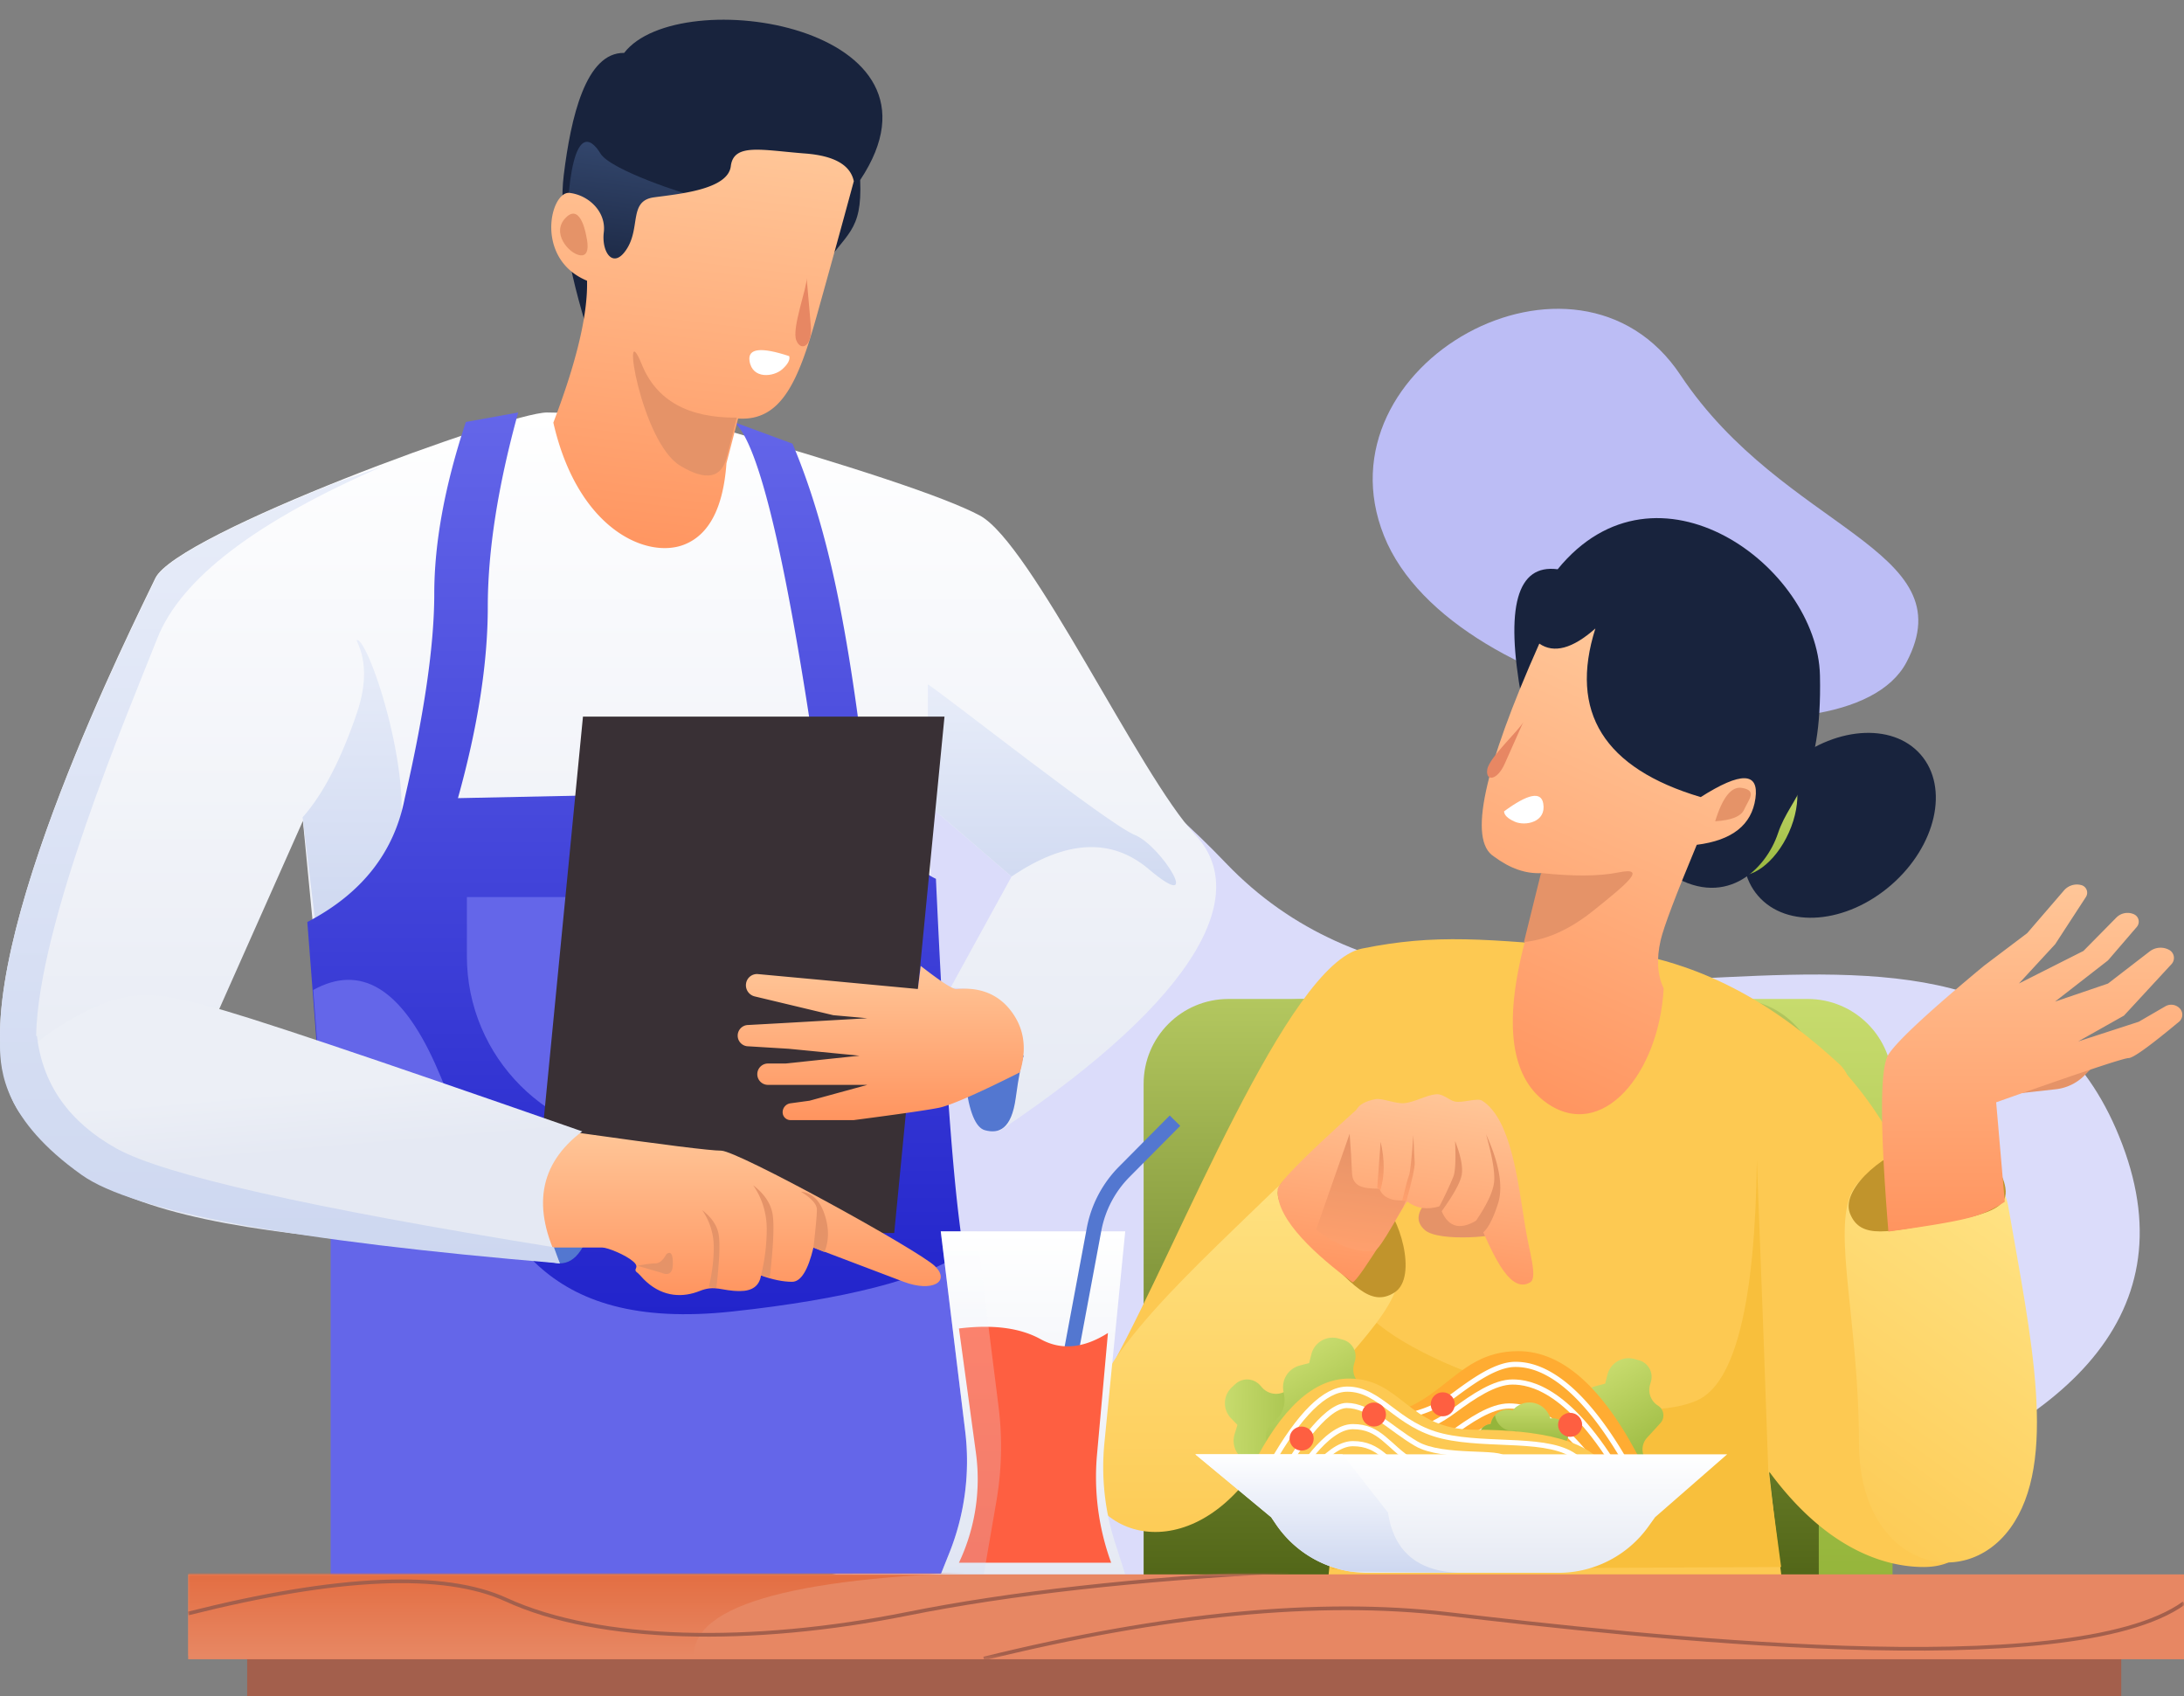
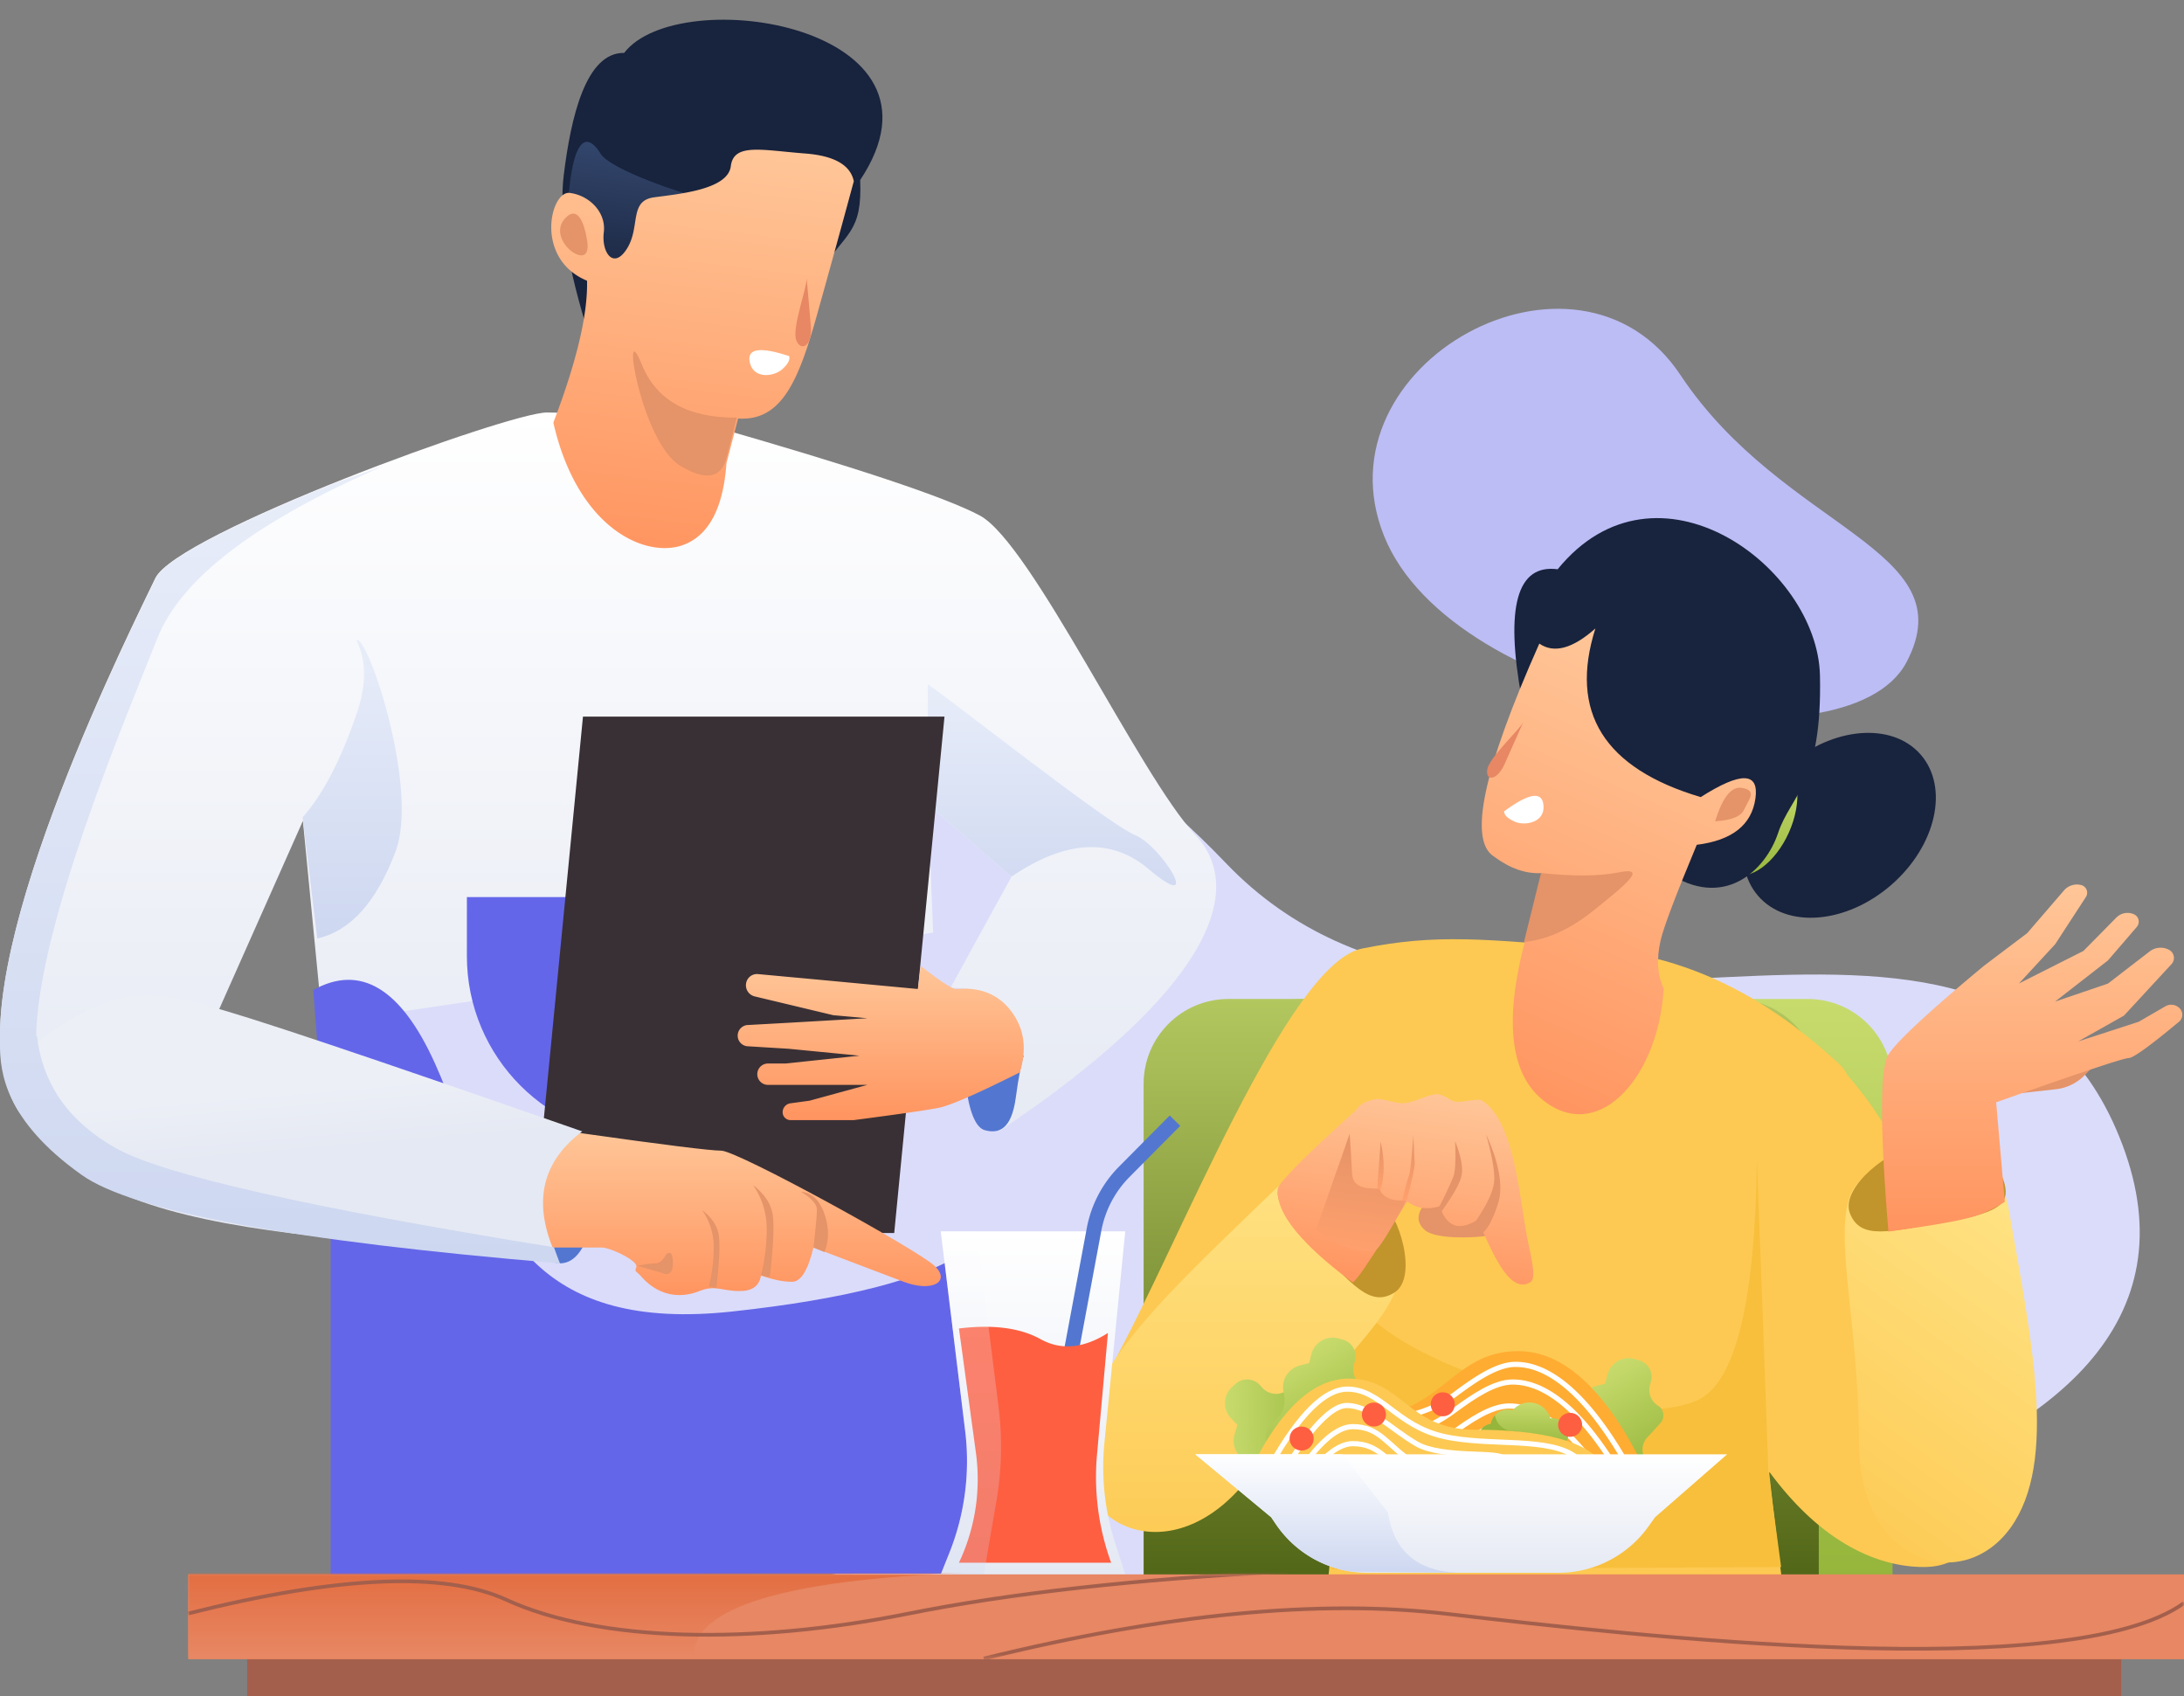
<svg xmlns="http://www.w3.org/2000/svg" xmlns:xlink="http://www.w3.org/1999/xlink" width="533.002" height="413.848">
  <rect width="100%" height="100%" fill="#808080" stroke="none" />
  <defs>
    <linearGradient id="a" x1="50%" x2="50%" y1="0%" y2="100%">
      <stop offset="0%" stop-color="#C7DB6D" />
      <stop offset="100%" stop-color="#95B53B" />
    </linearGradient>
    <linearGradient id="b" x1="50%" x2="50%" y1="0%" y2="100%">
      <stop offset="0%" stop-color="#B3C75F" />
      <stop offset="100%" stop-color="#526618" />
    </linearGradient>
    <linearGradient id="c" x1="50%" x2="50%" y1="0%" y2="100%">
      <stop offset="0%" stop-color="#FFE68A" />
      <stop offset="100%" stop-color="#FDC952" />
    </linearGradient>
    <linearGradient id="d" x1="50%" x2="50%" y1="0%" y2="100%">
      <stop offset="0%" stop-color="#FFC698" />
      <stop offset="100%" stop-color="#FF945F" />
    </linearGradient>
    <linearGradient id="e" x1="50%" x2="50%" y1="0%" y2="100%">
      <stop offset="0%" stop-color="#C7DB6D" />
      <stop offset="100%" stop-color="#95B53B" />
    </linearGradient>
    <linearGradient id="f" x1="50%" x2="50%" y1="0%" y2="100%">
      <stop offset="0%" stop-color="#FFC698" />
      <stop offset="100%" stop-color="#FF945F" />
    </linearGradient>
    <linearGradient id="g" x1="50%" x2="50%" y1="0%" y2="100%">
      <stop offset="0%" stop-color="#FFE68A" />
      <stop offset="100%" stop-color="#FDC952" />
    </linearGradient>
    <linearGradient id="h" x1="50%" x2="50%" y1="0%" y2="100%">
      <stop offset="0%" stop-color="#FFC698" />
      <stop offset="100%" stop-color="#FF945F" />
    </linearGradient>
    <linearGradient id="i" x1="50%" x2="50%" y1="0%" y2="100%">
      <stop offset="0%" stop-color="#E59368" />
      <stop offset="100%" stop-color="#FFA06D" />
    </linearGradient>
    <linearGradient id="j" x1="50%" x2="50%" y1="0%" y2="100%">
      <stop offset="0%" stop-color="#E59368" />
      <stop offset="100%" stop-color="#FFA06D" />
    </linearGradient>
    <linearGradient id="k" x1="50%" x2="50%" y1="0%" y2="100%">
      <stop offset="0%" stop-color="#E59368" />
      <stop offset="100%" stop-color="#FFA06D" />
    </linearGradient>
    <linearGradient id="l" x1="50%" x2="50%" y1="0%" y2="100%">
      <stop offset="0%" stop-color="#FFF" />
      <stop offset="100%" stop-color="#E5E9F3" />
    </linearGradient>
    <linearGradient id="m" x1="50%" x2="50%" y1="0%" y2="100%">
      <stop offset="0%" stop-color="#E8EDF9" />
      <stop offset="100%" stop-color="#CDD7F0" />
    </linearGradient>
    <linearGradient id="n" x1="50%" x2="50%" y1="0%" y2="100%">
      <stop offset="0%" stop-color="#E8EDF9" />
      <stop offset="100%" stop-color="#CDD7F0" />
    </linearGradient>
    <linearGradient id="o" x1="50%" x2="50%" y1="0%" y2="100%">
      <stop offset="0%" stop-color="#6466E9" />
      <stop offset="100%" stop-color="#1D1FC9" />
    </linearGradient>
    <linearGradient id="p" x1="50%" x2="50%" y1="0%" y2="100%">
      <stop offset="0%" stop-color="#354970" />
      <stop offset="100%" stop-color="#18233D" />
    </linearGradient>
    <linearGradient id="q" x1="50%" x2="50%" y1="0%" y2="100%">
      <stop offset="0%" stop-color="#FFC698" />
      <stop offset="100%" stop-color="#FF945F" />
    </linearGradient>
    <linearGradient id="r" x1="50%" x2="50%" y1="0%" y2="100%">
      <stop offset="0%" stop-color="#FFC698" />
      <stop offset="100%" stop-color="#FF945F" />
    </linearGradient>
    <linearGradient id="s" x1="50%" x2="50%" y1="0%" y2="100%">
      <stop offset="0%" stop-color="#FFC698" />
      <stop offset="100%" stop-color="#FF945F" />
    </linearGradient>
    <linearGradient id="t" x1="46%" x2="50%" y1="38.95%" y2="61.05%">
      <stop offset="0%" stop-color="#ECEFF6" />
      <stop offset="100%" stop-color="#E5E9F3" />
    </linearGradient>
    <linearGradient id="u" x1="50%" x2="50%" y1="0%" y2="100%">
      <stop offset="0%" stop-color="#E8EDF9" />
      <stop offset="100%" stop-color="#CDD7F0" />
    </linearGradient>
    <linearGradient id="v" x1="50%" x2="50%" y1="0%" y2="100%">
      <stop offset="0%" stop-color="#C7DB6D" />
      <stop offset="100%" stop-color="#95B53B" />
    </linearGradient>
    <linearGradient id="w" x1="50%" x2="50%" y1="0%" y2="100%">
      <stop offset="0%" stop-color="#C7DB6D" />
      <stop offset="100%" stop-color="#95B53B" />
    </linearGradient>
    <linearGradient id="x" x1="50%" x2="50%" y1="0%" y2="100%">
      <stop offset="0%" stop-color="#C7DB6D" />
      <stop offset="100%" stop-color="#95B53B" />
    </linearGradient>
    <linearGradient id="y" x1="50%" x2="50%" y1="0%" y2="100%">
      <stop offset="0%" stop-color="#C7DB6D" />
      <stop offset="100%" stop-color="#95B53B" />
    </linearGradient>
    <linearGradient id="z" x1="50%" x2="50%" y1="0%" y2="100%">
      <stop offset="0%" stop-color="#FFF" />
      <stop offset="100%" stop-color="#E5E9F3" />
    </linearGradient>
    <linearGradient id="A" x1="50%" x2="50%" y1="0%" y2="100%">
      <stop offset="0%" stop-color="#FFF" />
      <stop offset="100%" stop-color="#CDD7F0" />
    </linearGradient>
    <linearGradient id="B" x1="50%" x2="50%" y1="0%" y2="100%">
      <stop offset="0%" stop-color="#FFF" />
      <stop offset="100%" stop-color="#E5E9F3" />
    </linearGradient>
    <linearGradient id="C" x1="50%" x2="50%" y1="0%" y2="100%">
      <stop offset="0%" stop-color="#FFF" />
      <stop offset="100%" stop-color="#CDD7F0" />
    </linearGradient>
    <linearGradient id="E" x1="50%" x2="50%" y1="0%" y2="100%">
      <stop offset="0%" stop-color="#E36D41" />
      <stop offset="100%" stop-color="#E78763" />
    </linearGradient>
    <path id="D" d="M0 0h487.08v20.7H0z" />
    <path id="G" d="M0 0h487.08v20.7H0z" />
    <path id="I" d="M0 0h487.08v20.7H0z" />
  </defs>
  <g fill="none" fill-rule="evenodd">
    <path fill="#DBDCFA" fill-rule="nonzero" d="M94.622 211.918c-43.36 82.42 19.1 175.96 157.96 176.71s297.67-23.74 265.39-109.32c-32.29-85.59-153.58-.48-218.82-68.74-65.25-68.27-161.17-81.08-204.53 1.35Z" />
    <path fill="#BCBDF5" fill-rule="nonzero" d="M337.759 130.733c16.721 41.792 112.841 58.606 127.507 30.868 14.666-27.738-29.912-32.124-55.148-70.088-25.244-37.953-89.083-2.59-72.36 39.21l.001.01Z" />
    <path fill="url(#a)" fill-rule="nonzero" d="M317.812 243.748h123.36c11.432 0 20.7 9.268 20.7 20.7v120.6h-164.76v-120.6c0-11.432 9.267-20.7 20.7-20.7Z" />
    <path fill="url(#b)" fill-rule="nonzero" d="M299.802 243.748h123.37c11.432 0 20.7 9.268 20.7 20.7v120.6h-164.77v-120.6c0-11.432 9.267-20.7 20.7-20.7Z" />
    <g fill-rule="nonzero">
      <path fill="#FDC952" d="M389.772 231.448c27.31 2.37 46.21 16.32 59.15 28.23 8.62 7.94 2.9 41.2-17.15 99.77 1.84 16.37 3.21 27.46 4.12 33.25l-112.54 1.83c1.54-23.49 7.71-57.33 7.71-57.33s-75.18 24.1-59.22-4.9c15.96-28.99 42.4-97.17 60.52-100.84 18.12-3.68 30.1-2.36 57.41 0v-.01Z" />
      <path fill="#FDC952" d="M446.121 257.318a88.76 88.76 0 0 1 23.35 39.31c6.4 22.49 14.72 54.16 14.72 64.7 0 10.55-2.58 21.02-14.72 21.02s-36.39-7.15-55.1-56.86c-1.01-4.27 2.32-8.18 9.99-11.73 7.67-3.54 13.1-4.18 16.3-1.91l5.46-54.53Z" />
      <path fill="url(#c)" d="M0 70.032c0 19.99 24.69 28.81 42.06 4.94 17.37-23.88 35.58-37.88 37.44-48.6 1.86-10.7-16.8-33.68-32.7-19.8C23.14 29.542 0 50.032 0 70.032Z" transform="scale(-1 1) rotate(-36 220.694 976.415)" />
      <path fill="#C1942C" d="M489.414 289.863c.638 4.123-2.24 6.247-15.304 8.424-13.065 2.176-19.995 4.348-22.618-2.181-2.615-6.523 10.582-16.267 15.669-16.02 2.742.138 8.514-2.924 16.512 1.243 1.904.988 5.108 4.403 5.747 8.526l-.006.008Z" />
      <path fill="#E59368" d="m490.501 267.018 11.2-1.24a11.7 11.7 0 0 0 7.04-3.4l4.17-4.22-22.4 8.86h-.01Z" />
      <path fill="url(#d)" d="M46.024 84.669c-2.08-25.5-2.08-39.89 0-43.17 2.1-3.28 9.87-10.5 23.33-21.67l10.54-7.96 8.98-10.42a4.15 4.15 0 0 1 4.25-1.3 1.92 1.92 0 0 1 1.1 2.9l-7.5 11.52-8.84 9.58 15.74-7.94 8.03-8.14a3.83 3.83 0 0 1 4.29-.81 1.97 1.97 0 0 1 .7 3.09l-7.03 8.17-12.92 10.05 12.92-4.4 10.17-7.84a4.37 4.37 0 0 1 4.77-.37 2.23 2.23 0 0 1 .56 3.47l-11.6 12.56-11.18 6.3 14.78-4.8 6.5-3.77a2.86 2.86 0 0 1 3.56.56 2.22 2.22 0 0 1-.22 3.2c-7.1 5.91-11.2 8.87-12.31 8.87-1.2 0-11.98 3.6-32.32 10.79l2.1 24.27a28.26 28.26 0 0 1-9.1 4.01c-3.5.9-9.93 1.98-19.3 3.26v-.01Z" transform="translate(414.837 215.82)" />
      <g transform="rotate(24 -76.863 961.175)">
        <ellipse cx="94.422" cy="53.209" fill="#18233D" rx="19.27" ry="26.28" transform="rotate(25 94.422 53.21)" />
        <ellipse cx="75.292" cy="59.799" fill="url(#e)" rx="8.57" ry="14.87" />
        <path fill="#18233D" d="M10.932 56.4c-12.77-18.69-14.35-29.45-4.75-32.29 9.99-36.89 57.7-26.34 69.02-2.37 11.31 23.96 5.37 29.58 6.3 39.28.95 9.7-4.53 22.7-20.84 19.75-10.87-1.97-27.44-10.1-49.73-24.37Z" />
        <path fill="url(#f)" d="M9.472 42.5c0 33.6 3.67 50.92 11 51.96 4.78 1.08 8.88.73 12.3-1.04l2.69 14.62c3.2 21.84 10.23 33.88 21.13 36.1 16.35 3.32 22.24-17.7 14.83-37.12-2.74-2.35-4.56-5.84-5.46-10.46-.63-3.22-1.1-11.5-1.42-24.84 7.45-4.5 10.28-9.89 8.48-16.16-1.8-6.28-5.9-4.57-12.33 5.13-24.42 3.2-37.83-5.85-40.22-27.13-3.07 6.76-6.74 9.74-11 8.94Z" />
        <path fill="#E59368" d="M32.612 93.47c7.56-2.44 13.3-5.04 17.2-7.81 5.87-4.15 3.25 1.23-1.78 10.98-3.35 6.5-7.47 11.13-12.37 13.91l-3.04-17.08h-.01Z" />
        <path fill="#E78763" d="M13.682 61.54c0 2.02-4.12 11.32-3.32 14.2.8 2.86 3.32 1.56 3.32-3.03V61.54Z" />
        <path fill="#FFF" d="M18.262 83.39c3.6-6.32 6.27-8.2 7.97-5.62 2.57 3.85-1.77 6.86-4.57 6.86-1.86 0-3-.41-3.4-1.24Z" />
        <path fill="#E59368" d="M66.312 64.65c3.54-1.84 5.3-3.68 5.3-5.5 0-2.75 1.11-5.55-2.65-4.6-2.5.65-3.39 4.01-2.65 10.1Z" />
      </g>
      <path fill="#F8BF3C" d="M431.562 359.218c-.66-19.57-1.59-44.94-2.8-76.1-.44 35.03-5.34 54.57-14.7 58.63-18.85 8.15-70.62-8.16-81.7-22.63-15.04-1.86-10.5 9.23-10.3 22.63.1 7.1 1.08 20.8 2.94 41.12l109.68-.52-.31-2.32-2.8-20.81h-.01Z" />
      <path fill="url(#g)" d="M0 92.497c0 19.99 24.69 28.81 42.06 4.94 17.37-23.88 33.88-36.56 35.74-47.28 1.87-10.71-7.33-44.1-31-21.13C23.14 52.007 0 72.497 0 92.497Z" transform="translate(263.531 261.99)" />
      <path fill="#C1942C" d="M313.281 288.048c-2.94 2.96-1.86 6.37 7.43 15.81 9.29 9.44 13.62 15.27 19.58 11.53 5.95-3.74 1-19.38-3.26-22.17-2.3-1.5-5.17-7.37-14.09-8.7-2.12-.32-6.72.56-9.66 3.52v.01Z" />
      <path fill="#E59368" d="M348.464 292.9c-2.763 2.844-3 5.254-.725 7.24 3.41 2.974 18.618 1.678 20.169.129 1.54-1.541 2.719-13.453-5.173-21.106-5.261-5.102-10.025-.52-14.272 13.748l.001-.01Z" />
      <path fill="url(#h)" d="M16.318 6.6c.51-1.37 1.94-2.44 4.27-3.23 1.57-.53 4.94.47 7.04 0 2.55-.58 5.05-2.7 7.47-3.25 1.6-.37 3.25.97 4.67 1.12 1.9.21 5.35-1.73 6.66-1.12 7.6 3.51 11.3 18 14.66 28.94 1.75 5.75 4.82 11.9 3.12 13.3-4.93 4.08-11.17-7.78-14.87-13.3-4.07 3.43-7.26 2.76-9.57-2-2.88 1.34-5.53 1.34-7.96 0-.4-.22-8.97 20.82-10.55 21.34-9.23-5.03-20.59-12.46-21.2-19.68-.69-1.04 4.73-8.42 16.26-22.12Z" transform="rotate(8 -1715.436 2388.85)" />
      <path fill="url(#i)" d="M15.518 12.6c.78 3.62 1.42 6.75 1.9 9.4.57 3.1 3 3.27 5.3 3.07l.35-.03 1.52-.17c1.06 2.01 3.33 2.65 6.8 1.92l-.48 1.8c-.26.62-.56 1.4-.9 2.24l-.36.9-.5 1.25-.27.64c-1.26 3.08-2.64 6.16-3.4 6.4-3.87 1.28-9.55-.11-14.58-2.97l-.22-.2 4.84-24.25Z" transform="rotate(8 -1715.436 2388.85)" />
      <path fill="#E59368" d="M360.243 297.828c2.586-3.817 4.033-6.855 4.353-9.133.32-2.268-.324-6.246-1.927-11.934 3.252 7.182 4.225 12.833 2.912 16.93-1.323 4.095-2.703 6.588-4.165 7.432l-1.173-3.295ZM351.45 296.087c3.266-4.489 5.038-7.683 5.305-9.584.267-1.902-.285-4.585-1.642-8.078.2 4.472.06 7.34-.407 8.648a89.28 89.28 0 0 1-3.676 7.764l.42 1.25Z" />
      <path fill="url(#j)" d="M31.508 27c.7-5.39.93-8.62.7-9.69-.24-1.07-.65-3.24-1.24-6.51.39 5.8.49 9.1.3 9.9-.2.8-.46 2.9-.78 6.3h1.02Z" transform="rotate(8 -1715.436 2388.85)" />
      <path fill="url(#k)" d="m24.008 24.63-.73-11.13c1.62 4.22 2.15 8.12 1.58 11.7l-.86-.57h.01Z" transform="rotate(8 -1715.436 2388.85)" />
    </g>
    <g fill-rule="nonzero">
      <path fill="url(#l)" d="M172.342 103.568c36.1 10.32 58.35 17.72 66.75 22.2 12.6 6.72 39.01 63.43 52.6 77.92 13.48 14.36 1.08 39.34-46.65 71.52l-1.26.84c3.14-7.49 4.85-12.29 5.12-14.4 1.75-13.73-3.9-20.6-16.95-20.6l14.92-27.17-20.43-17.6 1.3 31.28-149.03 22.13-4.79-49.39-24.35 54.75c-27.43 26.3-43.63 28.64-48.62 7.04-7.49-32.4 31.76-110.1 36.94-121 5.17-10.9 86.23-40.44 95.57-40.44 6.22 0 19.19.97 38.88 2.92Z" />
      <path fill="url(#m)" d="M73.852 199.428c4.96-5.58 9.39-14.09 13.27-25.51 4.2-12.43-.67-17.7 0-17.76 2.99-.23 15.11 36.47 9.42 51.58-4.65 12.35-11.02 19.43-19.11 21.25l-3.58-29.56Z" />
      <path fill="url(#n)" d="M246.872 213.878c13.19-8.93 24.34-9.54 33.45-1.83 13.68 11.57 3.2-5.66-3.36-8.31-6.56-2.65-46.33-34.11-50.52-36.76v29.3l20.43 17.6Z" />
-       <path fill="url(#o)" d="m113.672 102.968 12.79-2.32c-4.95 17.95-7.42 33.76-7.42 47.45 0 13.68-2.43 29.23-7.28 46.65l88.37-1.84c-7.84-55.18-14.86-85.16-21.05-89.94l14.32 5.28c4.22 9.92 7.76 21.59 10.61 35 2.86 13.42 5.46 30.59 7.8 51.5 6.28 10.95 11.8 17.51 16.6 19.68 1.83 39.9 3.73 67.79 5.72 83.64a423.85 423.85 0 0 0 6.73 39.07h-129.1l-31.3-41.37-5.46-70.8c13.29-6.92 21.21-17 23.78-30.22 4.8-20.8 7.2-37.41 7.2-49.85 0-12.44 2.57-26.42 7.7-41.93h-.01Z" />
      <path fill="#6466E9" d="M106.102 259.348c2.03 4.48 3.8 9.24 5.58 14.05l.67 1.8c9.14 24.7 19.3 49.93 66.43 44.8 27.56-2.99 46.48-7.85 56.75-14.57 6.56 29.83 8.34 56 5.33 78.53l-160.17.19v-87.15l-4.25-55.44c11.5-6.38 21.38-.45 29.65 17.78l.01.01Z" />
      <path fill="#18233D" d="M152.327 12.907c-9.362-.142-13.01 15.691-14.752 29.885-1.161 9.459.919 22.55 6.262 39.266l47.2 7.478c4.207-12.682 7.22-20.403 9.015-23.124 6.51-9.86 10.398-9.605 9.874-22.484 25.104-37.722-44.263-48.385-57.599-31.021Z" />
      <path fill="url(#p)" d="M33.757 43.978c-1.74 0-20.99-3.73-23.9-7.43-2.92-3.7-7.48-5.9-6.39 13.85 1.1 19.74 18.54 13.27 18.54 13.27s13.49-19.7 11.75-19.7v.01Z" transform="rotate(7 70.615 1154.544)" />
      <path fill="url(#q)" d="M72.027 35.728a3786.797 3786.797 0 0 1-4.97 33.64c-2.51 16.46-5.44 26.65-16 27.25l-1.49 11.18c.55 10.81-2.05 17.8-7.77 20.93-8.59 4.71-26.27-.42-35.37-25.62 3.83-15.44 5.14-27.24 3.94-35.37-13.47-3.73-11.57-20.75-6.8-20.75 4.78 0 9.42 3.58 9.42 8.51s3.47 8.92 6.11 3.26c2.64-5.65-.98-11.62 4.99-13.2 5.97-1.58 17.7-4.06 17.7-9.83 0-5.77 7-4.8 17.65-5.29 7.1-.32 11.3 1.44 12.6 5.29h-.01Z" transform="rotate(7 70.615 1154.544)" />
      <path fill="#FFF" d="M192.608 86.897c-6.904-2.288-10.14-1.905-9.69 1.149.673 4.574 5.912 3.92 7.993 2.047 1.382-1.244 1.955-2.312 1.697-3.196Z" />
      <path fill="#E78763" d="M196.855 67.89c.185 2.112-3.707 12.24-2.518 15.157 1.178 2.909 3.979 1.309 3.55-3.482l-1.022-11.676-.01.001Z" />
      <path fill="#E59368" d="M179.807 101.899c-11.903.11-19.632-4.224-23.181-12.982-5.308-13.145-.227 18.914 9.359 24.705 6.387 3.857 10.201 3.076 11.43-2.334l2.4-9.378-.008-.011ZM143.129 57.871s-1.252-8.516-5.013-4.797c-3.771 3.718.782 8.892 3.512 9.227 2.73.335 1.5-4.43 1.5-4.43Z" />
      <path fill="#6466E9" d="M113.942 218.888h89.42v14.41c0 24.693-20.018 44.71-44.71 44.71-24.693 0-44.71-20.017-44.71-44.71v-14.41Z" />
      <path fill="#CDD7F0" d="M49.042 254.788c-17.01-5.83-27.46-5.55-31.35.84-5.84 9.58 3.35-2.76 13.31-2.87a67.1 67.1 0 0 1 18.04 2.03Z" />
      <path fill="#5377D0" d="M235.622 264.258c.9 7.05 2.48 10.89 4.73 11.51 3.38.93 6.49-.18 7.54-7.88.7-5.14 1.36-8.6 1.96-10.38l-14.23 6.75Z" />
      <path fill="#393035" d="M142.272 174.848h88.23l-12.27 126h-88.23z" />
      <path fill="url(#r)" d="M233.322 241.318c-.91 0-3.79-1.87-8.62-5.63l-.7 5.63-23.86-2.24-15.15-1.4a2.7 2.7 0 0 0-2.92 2.31 2.8 2.8 0 0 0 2.13 3.14l19.16 4.58 8.32.74-19.98 1.15-9.07.5a2.6 2.6 0 0 0 0 5.2l9.82.6 17.32 1.69-18.07 1.91h-4.28a2.605 2.605 0 1 0 0 5.21h24.26l-14.11 3.86-4.67.64a2.2 2.2 0 0 0-1.9 2.18c0 1.06.86 1.92 1.92 1.92h15.42c11.01-1.44 17.93-2.44 20.75-3 2.82-.56 9.42-3.44 19.8-8.65 1.8-5.81 1.06-10.85-2.24-15.1-4.94-6.38-11.96-5.24-13.33-5.24Z" />
      <path fill="#5377D0" d="M136.622 308.258c3.92 0 6.67-3.93 8.72-13 1.36-6.06.12-12.34-3.74-18.86-6.13 2.76-9.19 8.07-9.19 15.93 0 11.8.3 15.93 4.21 15.93Z" />
      <path fill="url(#s)" d="M13.1.098c20.1 2.84 31.48 4.26 34.15 4.26 4 0 48.28 24.35 52.17 28.18 3.89 3.82-.72 6.43-7.62 3.82l-22.03-8.36c-1.33 5.57-3.07 8.36-5.22 8.36-2.16 0-4.68-.51-7.58-1.54-.4 2.53-2.12 3.8-5.16 3.8-4.56 0-5.95-1.57-9.86 0-3.91 1.56-8.69 1.56-12.94-2.26-1.04-.94-1.1-1.19-2.1-2.14-1.54-1.03.73-1.18-1.11-2.8-1.84-1.62-6.26-3.42-7.55-3.42H0c2.04-12.42 4.07-20.3 6.06-23.64 2-3.34 4.35-4.76 7.05-4.26h-.01Z" transform="translate(128.751 276.4)" />
      <path fill="#E59368" d="m185.721 311.218 2.15.4c.89-7.7 1.1-12.84.67-15.42-.45-2.58-2.02-4.91-4.73-7a18.68 18.68 0 0 1 3.31 10.61c0 3.8-.46 7.6-1.4 11.41ZM172.992 313.938l1.83.34c.76-6.53.94-10.88.57-13.07-.38-2.18-1.72-4.16-4.02-5.93a15.78 15.78 0 0 1 2.82 9c0 3.21-.4 6.43-1.2 9.66ZM155.571 308.848l5.83 1.7c1.88.8 2.81.04 2.81-2.29 0-2.32-.53-3.06-1.6-2.22-.81 1.5-1.72 2.24-2.72 2.24-1 0-2.44.2-4.32.57ZM198.522 304.398c.56-4.89.84-7.97.84-9.26s-1.3-2.74-3.88-4.36c2.65.24 4.56 2.05 5.72 5.42 1.15 3.37 1.15 6.47 0 9.3l-2.68-1.1Z" />
      <path fill="url(#t)" d="M15.872 249.598c-15.87 9.67-17.48 17.2-3.33 30.8 14.16 13.6 37.72 18.53 70.72 21.9 22 2.24 39.8 4.23 53.36 5.96-6.9-13.52-5.09-24.25 5.47-32.2-52.54-18.33-82.89-28.5-91.03-30.51-12.23-3.02-19.33-5.62-35.2 4.05h.01Z" />
      <path fill="url(#u)" d="M93.752 113.628c-31.11 13.45-49.56 27.48-55.34 42.08-7.48 18.9-29.05 69.7-29.6 97l.2.09c1.4 11.85 7.87 21 19.4 27.43 11.55 6.44 47.14 14.47 106.77 24.1l1.44 3.93c-65.22-5.45-104.12-12.64-116.68-21.57-18.84-13.38-19.94-25.26-19.94-31.74 0-.22 0-.44.02-.64-1-35.62 33.18-103.1 38-113.2 2.26-4.77 19.13-13.12 38.17-20.99l1.25-.52 4.45-1.8 11.86-4.16v-.01Z" />
    </g>
    <g transform="translate(298.514 324.154)">
      <path fill="url(#v)" fill-rule="nonzero" d="M29.555 37.847v-9a4.56 4.56 0 0 0-4.11-4.54 6.6 6.6 0 0 1-5.55-4.27l-.33-.89a5.46 5.46 0 0 0-6.65-3.34l-2.25.65-1.6-1.6a5.28 5.28 0 0 0-7.55.08l-.8.83a4.24 4.24 0 0 0 .15 6.01l.65.61a4.53 4.53 0 0 1 .92 5.33 2.82 2.82 0 0 0 1.7 3.99l4.6 1.38a4.26 4.26 0 0 1 2.75 5.6 2.36 2.36 0 0 0 2.8 3.12l15.27-3.96Z" transform="scale(-1 1) rotate(89 0 12.792)" />
      <path fill="url(#w)" fill-rule="nonzero" d="m110.64 35.146.02-8.95a4.54 4.54 0 0 0-4.12-4.53 6.6 6.6 0 0 1-5.57-4.28l-.32-.86a5.44 5.44 0 0 0-6.63-3.33l-2.3.67-1.58-1.58a5.33 5.33 0 0 0-7.6.08l-.8.84a4.2 4.2 0 0 0 .15 5.98l.64.6a4.5 4.5 0 0 1 .91 5.32 2.8 2.8 0 0 0 1.7 3.96l4.63 1.38a4.22 4.22 0 0 1 2.73 5.57 2.35 2.35 0 0 0 2.78 3.11l15.36-3.98Z" transform="scale(-1 1) rotate(31 0 -319.8)" />
      <path fill="url(#x)" fill-rule="nonzero" d="m38.408 30.124.01-8.95a4.54 4.54 0 0 0-4.12-4.53 6.6 6.6 0 0 1-5.57-4.27l-.32-.87a5.44 5.44 0 0 0-6.62-3.33l-2.3.67-1.59-1.58a5.33 5.33 0 0 0-7.59.08l-.8.84a4.2 4.2 0 0 0 .14 5.98l.64.6a4.5 4.5 0 0 1 .92 5.32 2.8 2.8 0 0 0 1.7 3.96l4.62 1.38a4.22 4.22 0 0 1 2.74 5.57 2.35 2.35 0 0 0 2.78 3.12l15.35-3.99h.01Z" transform="scale(-1 1) rotate(31 0 -64.324)" />
      <path fill="#FFAC32" fill-rule="nonzero" d="M102.728 33.964c-9.35-18.97-19.6-28.44-30.74-28.44-16.72 0-18.56 16.3-39.65 16.3-21.1 0-5.76 7.65-10.51 16.26l80.9-4.12Z" />
      <path stroke="#FFF" stroke-width="1.26" d="M47.128 20.714a29.6 29.6 0 0 0 9.82-4.92c4.84-3.58 9.98-7.04 14.35-7.04 4.37 0 14.05 1.81 26.52 23.13" />
      <path stroke="#FFF" stroke-width="1.26" d="M46.448 25.014c3.32-.9 6.59-2.54 9.81-4.92 4.84-3.58 9.98-7.04 14.35-7.04 4.37 0 14.06 1.8 26.52 23.12" />
      <path stroke="#FFF" stroke-width="1.26" d="M45.608 30.864c3.32-.9 6.59-2.54 9.81-4.92 4.84-3.58 9.98-7.04 14.35-7.04 4.37 0 14.06 1.81 26.52 23.13" />
      <path stroke="#FFF" stroke-width="1.26" d="M45.608 35.044c3.32-.9 6.59-2.53 9.81-4.92 4.84-3.58 9.98-7.03 14.35-7.03 4.37 0 14.06 1.8 26.52 23.12" />
      <g fill-rule="nonzero">
        <path fill="#E6F5AD" d="M79.158 29.134a16.19 16.19 0 0 0-2.81 3.66c-.15.25-.53.15-.53-.14v-4.43l-2.94-.23-.76 4.16a.29.29 0 0 1-.54.07 26.25 26.25 0 0 0-2.83-4.3l-1.01-.27-.18.98a27.17 27.17 0 0 1 3.95 9.77.7.7 0 0 0 .7.58h3.37a.7.7 0 0 0 .7-.56c.33-1.65 1.68-6.73 4.28-9.02l-1.4-.27Z" />
        <path fill="#D0E092" d="m79.708 29.204-.57-.1a16.26 16.26 0 0 0-2.81 3.67c-.15.26-.54.15-.54-.14v1.77a.4.4 0 0 0 .78.1c.58-2.18 2.14-4.17 3.14-5.3ZM74.018 28.094l-1.21-.1-.76 4.16c-.05.27-.42.32-.54.07a26.25 26.25 0 0 0-2.84-4.3l-1-.27-.18.98a27.15 27.15 0 0 1 3.95 9.77.7.7 0 0 0 .7.58h1.18l.7-10.9v.01Z" />
        <path fill="#C0D17D" d="M67.558 28.614a27.3 27.3 0 0 1 3.94 9.79.7.7 0 0 0 .69.58h.06c-.64-6.46-3.57-10.12-4.54-11.18l-.15.8v.01Z" />
        <path fill="url(#y)" d="M17.97 3.849c-.19 0-.36.01-.54.04a5.3 5.3 0 0 0-9.19-1.97 4.2 4.2 0 0 0-5.36 3.32A3.15 3.15 0 0 0 0 8.369a3.17 3.17 0 0 0 5.9 1.58 4.27 4.27 0 0 0 3.36-.47 5.3 5.3 0 0 0 5.53.38 3.88 3.88 0 0 0 7.05-2.19 3.85 3.85 0 0 0-3.87-3.82Z" transform="translate(62.408 18.055)" />
        <path fill="#95B53B" d="M77.078 27.764a.73.73 0 0 0-.71-.33c-.2.02-.4.04-.6.04a4.58 4.58 0 0 1-3.86-2.13.7.7 0 0 0-.66-.32l-.39.02a4.56 4.56 0 0 1-4.52-3.85 4.15 4.15 0 0 0-1.04 2.13 3.13 3.13 0 0 0-2.86 3.55 3.18 3.18 0 0 0 5.87 1.13 4.27 4.27 0 0 0 3.36-.46 5.3 5.3 0 0 0 5.52.37l-.1-.15h-.01Z" />
      </g>
      <path fill="#FDC952" fill-rule="nonzero" d="M6.958 33.964c7.22-14.5 15.14-21.75 23.74-21.75 12.92 0 14.34 12.48 30.63 12.48s28.25 2.7 31.92 9.28H6.958v-.01Z" />
      <path stroke="#FFF" stroke-width="1.26" d="M16.698 31.884s7.85-13.1 13.46-13.1c5.6 0 10.55 5.58 16.99 9.34 6.44 3.76 21.25 1.63 21.25 3.76" />
      <path stroke="#FFF" stroke-width="1.26" d="M17.878 36.194s7.05-12.25 13.76-12.25 8.48 4.73 14.45 8.49c5.96 3.76 19.68 1.63 19.68 3.76" />
      <path stroke="#FFF" stroke-width="1.26" d="M17.878 40.354s7.05-12.26 13.76-12.26 8.48 4.73 14.45 8.49c5.96 3.76 19.68 1.63 19.68 3.76" />
      <path stroke="#FFF" stroke-width="1.26" d="M11.728 33.094c6.93-12.2 13.12-18.3 18.57-18.3 8.18 0 11.95 8.84 23.29 11.48 11.34 2.65 26.28-.07 32.8 5.35" />
      <ellipse cx="53.588" cy="18.494" fill="#FE5F41" fill-rule="nonzero" rx="2.94" ry="2.93" />
      <ellipse cx="84.668" cy="23.504" fill="#FE5F41" fill-rule="nonzero" rx="2.94" ry="2.93" />
      <ellipse cx="19.148" cy="26.854" fill="#FE5F41" fill-rule="nonzero" rx="2.94" ry="2.93" />
      <ellipse cx="36.788" cy="20.994" fill="#FE5F41" fill-rule="nonzero" rx="2.94" ry="2.93" />
    </g>
    <path fill="url(#z)" fill-rule="nonzero" d="M0 30.694h129.8l-17.6 15.36-1.64 2.29a27 27 0 0 1-21.96 11.27H42.02a27 27 0 0 1-22.4-11.94l-1.1-1.62L0 30.694Z" transform="translate(291.712 324.154)" />
    <path fill="url(#A)" fill-rule="nonzero" d="m35.9 30.694 11.13 14.22c1.43 9.55 7.32 14.45 17.65 14.7l-26.74-.31a27 27 0 0 1-18.32-11.63l-1.1-1.62L0 30.694h35.9Z" transform="translate(291.712 324.154)" />
    <g fill-rule="nonzero">
      <path fill="url(#B)" d="M0 28.27h45.02l-5.08 51.62a60.3 60.3 0 0 0 2.59 24.33l2.49 7.75H0l2.12-5.3A60.3 60.3 0 0 0 5.96 77L0 28.27Z" transform="translate(229.591 272.178)" />
      <path fill="#5377D0" d="m261.971 336.678-3.54-.66 6.8-36.38a28.8 28.8 0 0 1 7.86-14.98l12.38-12.48 2.56 2.53-12.38 12.48a25.2 25.2 0 0 0-6.87 13.1l-6.8 36.4-.01-.01Z" />
      <path fill="#FE5F41" d="M234.031 324.148c8.3-1.02 14.94-.15 19.93 2.61 5 2.76 10.47 2.26 16.43-1.51l-2.67 29.7c-.8 8.93.38 17.92 3.45 26.35h-37.14a47.6 47.6 0 0 0 4.14-26.82l-4.14-30.33Z" />
      <path fill="url(#C)" d="m8.59 28.27.15.04 5.37 42.79a78.3 78.3 0 0 1-.54 23.05l-3.07 17.82H0l2.12-5.31A60.28 60.28 0 0 0 5.96 77L0 28.27h8.59Z" opacity=".24" transform="translate(229.591 272.178)" />
    </g>
    <path fill="#A35F4C" fill-rule="nonzero" d="M60.322 403.048h457.37v10.8H60.322z" />
    <path fill="#E78763" fill-rule="nonzero" d="M45.922 384.148h487.08v20.7H45.921z" />
    <g transform="translate(45.922 384.148)">
      <mask id="F" fill="#fff">
        <use xlink:href="#D" />
      </mask>
      <path fill="url(#E)" fill-rule="nonzero" d="M200.67-.71c-51.51 1-77.27 7.85-77.27 20.53H0V-.74l200.67.03Z" mask="url(#F)" />
    </g>
    <g transform="translate(45.922 384.148)">
      <mask id="H" fill="#fff">
        <use xlink:href="#G" />
      </mask>
      <path stroke="#A35F4C" stroke-width=".9" d="M0 9.54C36.6.34 62.46-.77 77.61 6.18c22.72 10.44 60.12 11.01 97.8 3.46 25.13-5.04 56.15-8.5 93.08-10.38" mask="url(#H)" />
    </g>
    <g transform="translate(45.922 384.148)">
      <mask id="J" fill="#fff">
        <use xlink:href="#I" />
      </mask>
      <path stroke="#A35F4C" stroke-width=".9" d="M194.17 20.54C238.4 9.64 276.1 6 307.26 9.64 353.98 15.09 459.3 27 487.08 7" mask="url(#J)" />
    </g>
  </g>
</svg>